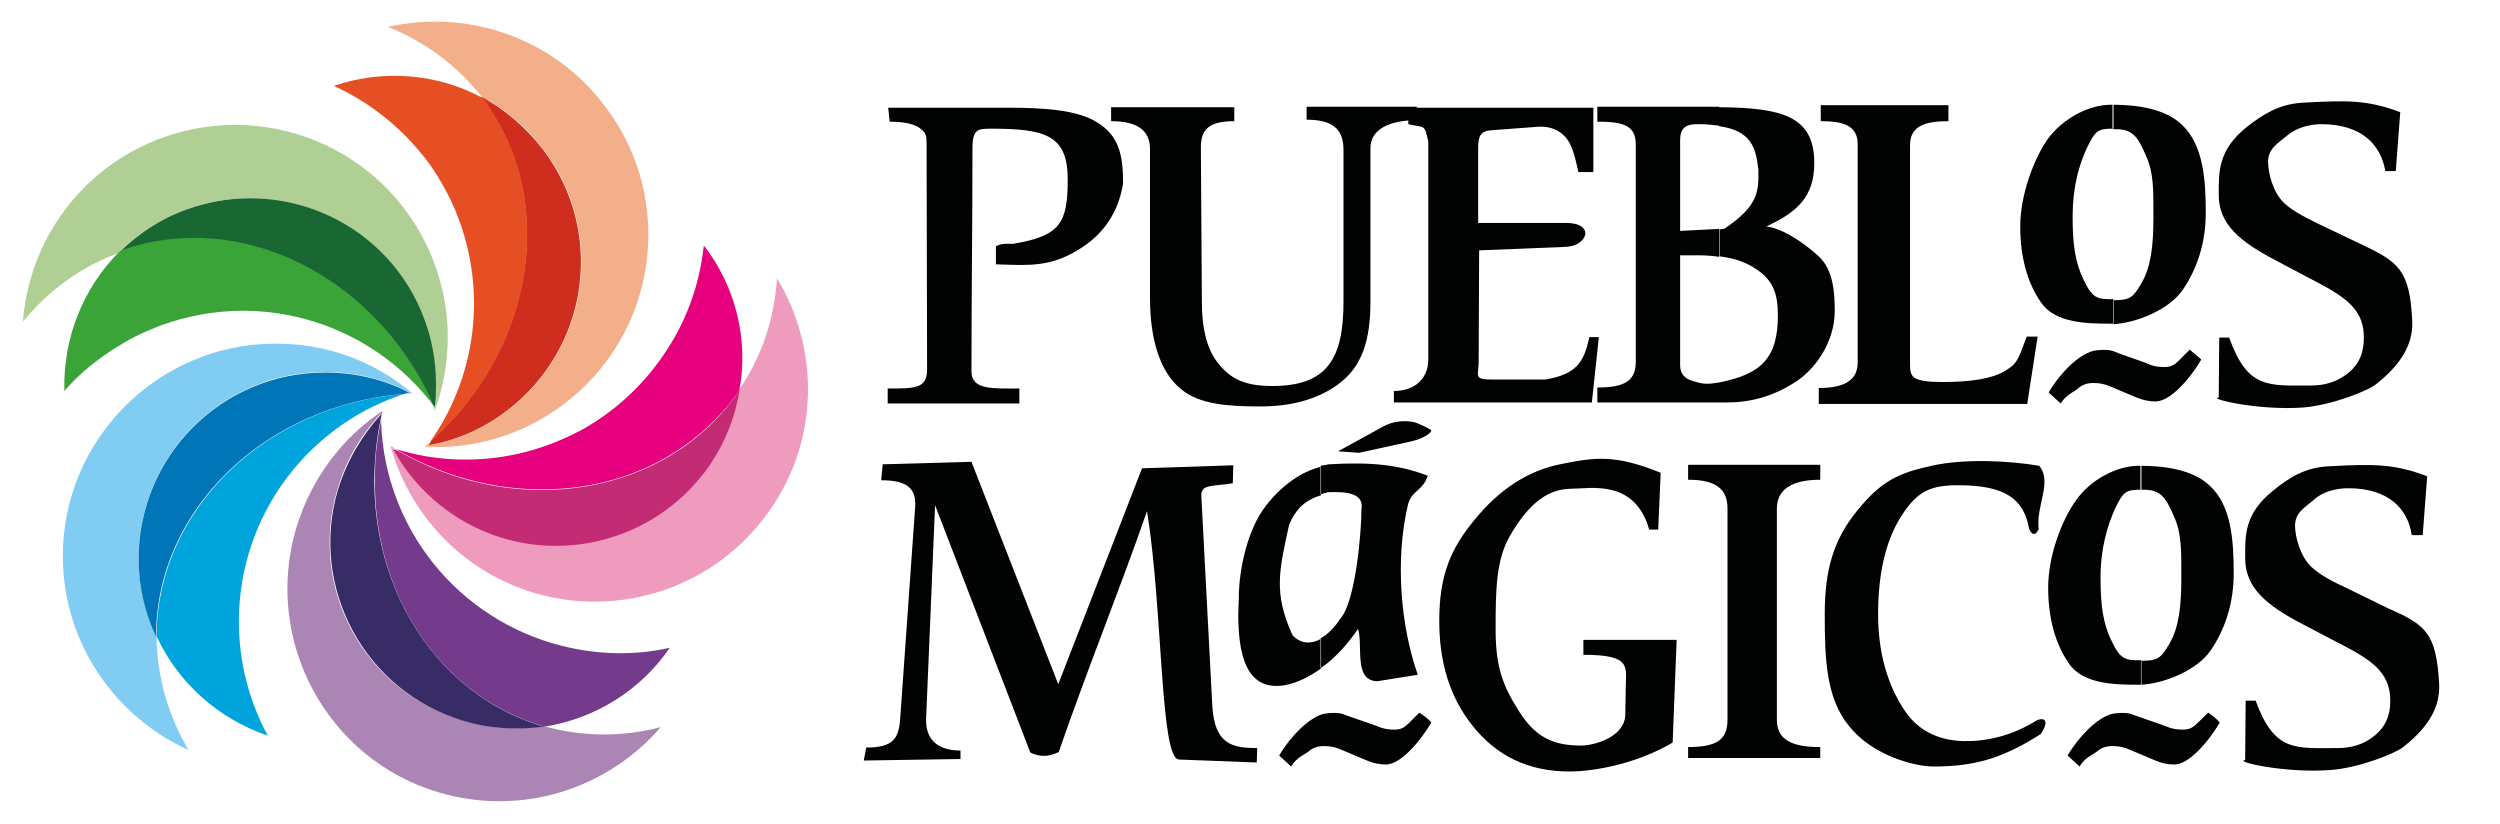
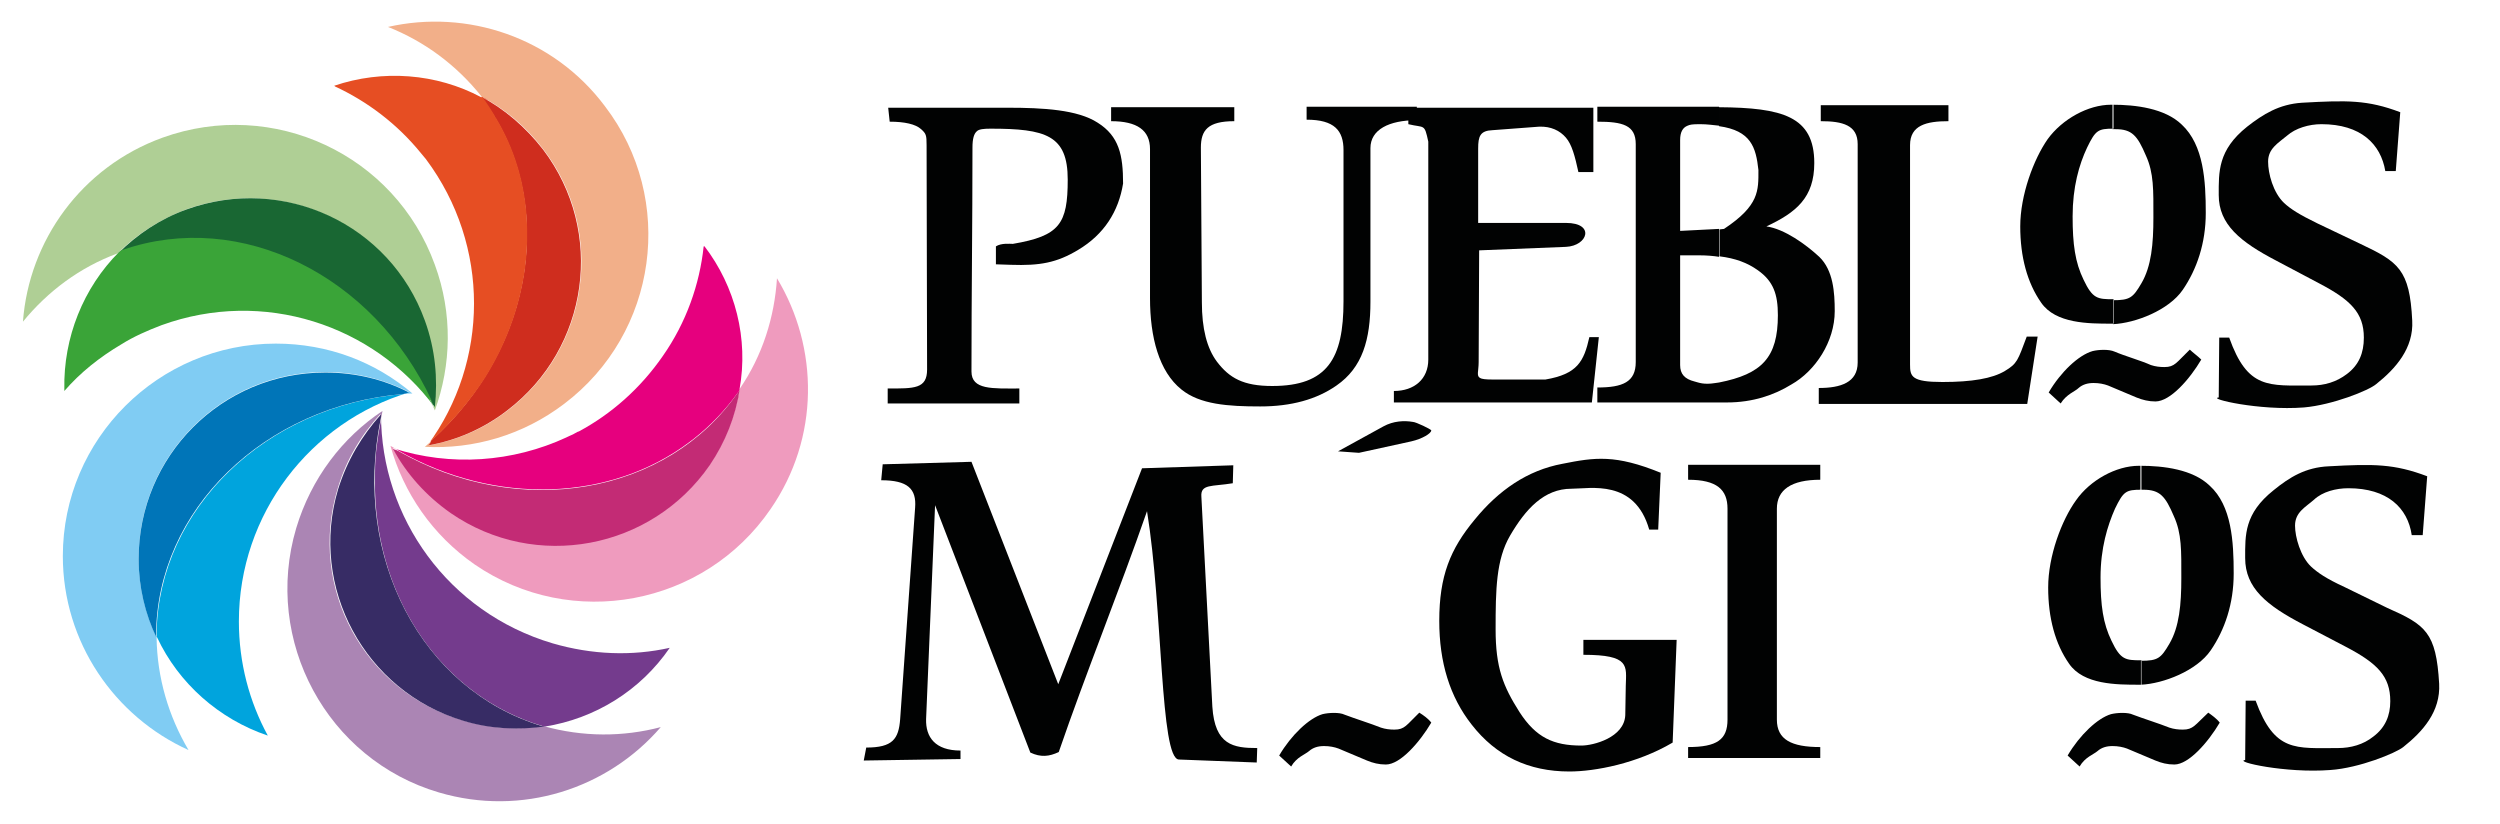
<svg xmlns="http://www.w3.org/2000/svg" version="1.1" x="0px" y="0px" viewBox="0 0 501.3 165.3" style="enable-background:new 0 0 501.3 165.3;" xml:space="preserve">
  <style type="text/css">
	.st0{fill-rule:evenodd;clip-rule:evenodd;fill:#80CCF3;}
	.st1{fill-rule:evenodd;clip-rule:evenodd;fill:#00A4DD;}
	.st2{fill-rule:evenodd;clip-rule:evenodd;fill:#0075B8;}
	.st3{fill-rule:evenodd;clip-rule:evenodd;fill:#AB85B4;}
	.st4{fill-rule:evenodd;clip-rule:evenodd;fill:#743B8D;}
	.st5{fill-rule:evenodd;clip-rule:evenodd;fill:#372C65;}
	.st6{fill-rule:evenodd;clip-rule:evenodd;fill:#EF9BBE;}
	.st7{fill-rule:evenodd;clip-rule:evenodd;fill:#C32B75;}
	.st8{fill-rule:evenodd;clip-rule:evenodd;fill:#F2AF89;}
	.st9{fill-rule:evenodd;clip-rule:evenodd;fill:#CF2D1E;}
	.st10{fill-rule:evenodd;clip-rule:evenodd;fill:#AFCF95;}
	.st11{fill-rule:evenodd;clip-rule:evenodd;fill:#196733;}
	.st12{fill-rule:evenodd;clip-rule:evenodd;fill:#010202;}
	.st13{fill-rule:evenodd;clip-rule:evenodd;fill:#3AA438;}
	.st14{fill-rule:evenodd;clip-rule:evenodd;fill:#E64E23;}
	.st15{fill-rule:evenodd;clip-rule:evenodd;fill:#E6007E;}
</style>
  <g id="Dummy_x0025_Layer_x0025_Dummy_x0025_Layer">
</g>
  <g id="Layer_2">
    <path class="st0" d="M82.7,78.9c-7.4-6.3-16.9-10-27.4-10c-23.5,0-42.7,19.1-42.7,42.6c0,17.3,10.4,32.2,25.2,38.9   c-4-6.8-6.3-14.5-6.4-22.6c-2.3-4.8-3.6-10.2-3.6-15.8c0-20.7,16.7-37.4,37.4-37.4c6,0,11.7,1.4,16.8,4c-0.4,0.1-0.6,0.2-1,0.3   C81.5,79,82.1,78.9,82.7,78.9z" />
    <g>
      <path class="st1" d="M82,78.7c-0.4,0.1-0.6,0.2-1,0.3c-27.6,2.3-49.2,22.9-49.6,48v0.7c0,0,0.1,0.1,0.1,0.1    c4.3,9.2,12.4,16.4,22.2,19.7c-3.7-6.8-5.8-14.6-5.8-22.9C47.9,103,62.3,84.6,82,78.7L82,78.7L82,78.7z M31.4,127    c0,0.1,0,0.3,0,0.5c0,0.1,0,0.1,0,0.2V127L31.4,127z" />
    </g>
    <path class="st2" d="M82,78.7c-5-2.6-10.7-4-16.8-4c-20.7,0-37.4,16.7-37.4,37.4c0,5.6,1.3,11,3.6,15.8c0-0.1-0.1-0.2-0.1-0.4   c0-25.3,21.8-46.2,49.6-48.5C81.3,78.9,81.6,78.8,82,78.7z" />
    <path class="st3" d="M76.7,82.4c-8,5.3-14.3,13.5-17.3,23.5c-6.7,22.6,6.2,46.4,28.6,53c16.6,4.9,33.8-0.7,44.5-13.1   c-7.6,2-15.6,2-23.5-0.2c-5.3,0.8-10.8,0.5-16.3-1.2c-19.7-5.8-31-26.6-25-46.4c1.7-5.8,4.8-10.9,8.6-15c0,0.4,0,0.7,0,1.1   C76.5,83.6,76.6,83,76.7,82.4z" />
    <g>
      <path class="st4" d="M76.4,83.1c0,0.4,0,0.7,0,1.1c-0.7,3.5-1.2,7.1-1.2,10.6v3.6c0.6,22,13.5,41.2,33.6,47.2c0.1,0,0.2,0,0.4,0.1    c10.1-1.6,19.2-7.2,25.1-15.8c-7.6,1.7-15.6,1.4-23.5-0.9C89.9,122.8,76.4,103.8,76.4,83.1L76.4,83.1L76.4,83.1z M109.1,145.6    c-0.6,0.1-1.2,0.1-1.8,0.2C107.9,145.8,108.5,145.7,109.1,145.6L109.1,145.6z" />
    </g>
    <path class="st5" d="M76.4,83.1c-3.8,4.2-6.8,9.2-8.6,15c-5.9,19.7,5.4,40.5,25,46.4c5.5,1.7,11,1.9,16.3,1.2   c-0.1-0.1-0.2-0.1-0.4-0.1c-24.3-7.3-38-34-32.4-61.4C76.4,83.8,76.4,83.5,76.4,83.1z" />
    <path class="st6" d="M78.3,89.4c2.6,9.4,8.4,17.9,16.9,23.8c19.4,13.3,46,8.3,59.3-11.1c9.9-14.3,9.7-32.4,1.3-46.3   c-0.5,7.8-2.9,15.5-7.5,22.2c-0.9,5.3-2.8,10.4-6,15.1c-11.7,17-34.9,21.3-51.9,9.6c-5-3.5-8.9-7.9-11.6-12.9   c0.3,0.1,0.6,0.2,1,0.3C79.3,90,78.8,89.7,78.3,89.4z" />
    <path class="st7" d="M78.8,90c2.7,5,6.6,9.4,11.6,12.9c17,11.7,40.2,7.3,51.9-9.6c3.2-4.7,5.2-9.9,6-15.1c-0.1,0.1-0.1,0.2-0.2,0.3   c-14.3,20.9-44.1,25.8-68.3,11.9C79.5,90.2,79.1,90.2,78.8,90z" />
    <path class="st8" d="M85.2,89.6c9.7,0.5,19.6-2.3,27.9-8.6c18.8-14.2,22.5-41,8.2-59.7C110.9,7.4,93.6,1.8,77.8,5.4   c7.3,2.9,13.7,7.6,18.8,14c4.7,2.5,8.9,6,12.4,10.6c12.5,16.4,9.2,39.8-7.2,52.3c-4.8,3.7-10.2,6-15.8,7c0.2-0.3,0.4-0.6,0.6-0.9   C86.1,88.8,85.6,89.2,85.2,89.6z" />
    <path class="st9" d="M85.9,89.3c5.6-1,11-3.3,15.8-7c16.4-12.5,19.7-35.8,7.2-52.3c-3.5-4.5-7.7-8.1-12.4-10.6   c0.1,0.1,0.1,0.2,0.2,0.4c15.3,20.2,10.5,50-10.3,68.6C86.4,88.7,86.2,89,85.9,89.3z" />
    <path class="st10" d="M87.2,82.3c3.3-9.1,3.6-19.4,0-29.2c-8-22.1-32.4-33.5-54.6-25.5c-16.3,5.9-26.8,20.7-28,36.9   c5-6.1,11.4-10.9,19-13.7c3.8-3.8,8.4-6.8,13.7-8.8c19.4-7,40.7,3,47.7,22.3c2.1,5.8,2.7,11.6,2,17.3c-0.2-0.3-0.4-0.6-0.6-0.9   C86.7,81.2,87,81.8,87.2,82.3z" />
    <path class="st11" d="M87.2,81.6c0.6-5.7,0.1-11.5-2-17.3C78.2,44.9,56.8,35,37.4,42c-5.3,1.9-9.9,5-13.7,8.8   c0.1-0.1,0.3-0.1,0.4-0.1c23.8-8.6,50.8,4.7,62.5,30.1C86.7,81,86.9,81.3,87.2,81.6z" />
    <path class="st12" d="M441.4,72.1c-2.3,3.9-6.2,8.4-9.2,8.4c-1.3,0-2.6-0.3-3.8-0.8c-1.9-0.8-3.8-1.6-5.7-2.4   c-0.8-0.3-1.8-0.5-2.9-0.5c-1.2,0-2.2,0.3-3,1c-0.7,0.7-2.4,1.2-3.6,3.1c-0.8-0.7-1.6-1.5-2.4-2.2c2.4-4.1,6-7.5,8.8-8.3   c1.2-0.3,3.3-0.4,4.4,0.1c2.1,0.9,5.3,1.8,7.3,2.7c0.9,0.3,1.8,0.4,2.7,0.4c2.1,0,2.4-0.9,5.1-3.5   C439.7,70.7,440.7,71.4,441.4,72.1z" />
    <g>
      <path class="st12" d="M284.1,24.1c-5.6,0-9.3,1.9-9.3,5.6v30.8c0,7.6-1.6,13.2-6.8,16.8c-4,2.8-9.1,4.2-15.3,4.2    c-6.5,0-12.1-0.4-15.8-3.4c-4.5-3.6-6.3-10.5-6.3-18.3V29.9c0-3.8-2.6-5.6-7.8-5.6v-2.8h24.7v2.8c-5.3,0-6.7,1.8-6.7,5.3l0.2,31    c0,5.3,1,9.2,3,11.9c2.5,3.3,5.3,4.9,11.1,4.9c11.1,0,14.3-5.5,14.3-17V30.1c0-3.9-1.8-6.1-7.4-6.1v-2.6h22.1V24.1z" />
      <path class="st12" d="M320.6,67.6l-1.4,13.1h-39.7v-2.3c4.1,0,6.9-2.4,6.9-6.3c0-14.5,0-29.1,0-43.7c-0.8-3.7-0.7-2.7-4-3.5v-3.3    h37.1v12.9h-3c-0.7-3.2-1.3-5.5-2.5-6.9c-1.2-1.4-3-2.3-5.4-2.2l-9.3,0.7c-2.5,0.1-2.9,1.2-2.9,3.7v14.9H314c5.9,0,4.4,4.6,0,4.8    l-17.4,0.7l-0.1,22.4c0,1.8-0.5,2.8,0.3,3.2c0.3,0.2,1.1,0.3,2.4,0.3h10.7c6.4-1.1,7.7-3.6,8.8-8.5H320.6z" />
      <path class="st12" d="M367.9,62.4c0,6.1-3.9,12-8.7,14.7c-3.4,2.1-7.7,3.6-12.9,3.6h-1.6v-4c8.6-1.7,11.8-5,11.8-13.5    c0-4.2-0.9-6.8-4-9c-2.1-1.5-4.5-2.4-7.7-2.8V46l0.9-0.1c7.1-4.7,6.9-7.7,6.9-11.8c-0.5-4.6-1.5-7.9-7.9-8.8v-3.8    c12.7,0.1,19.1,1.8,19.1,11.2c0,6.9-3.6,9.9-9.6,12.7c3.6,0.5,7.9,3.6,10.6,6.1C367.6,54.2,367.9,58.6,367.9,62.4z M344.7,80.7    h-24.4v-3c5.1,0,7.7-1.1,7.7-5.1V28.9c0-3.8-2.6-4.5-7.7-4.5v-3h22.2c0.7,0,1.5,0,2.2,0v3.8c-1.1-0.1-2.3-0.3-3.8-0.3    c-1.7,0-2,0.1-2.5,0.3c-1,0.4-1.5,1.3-1.5,2.9v18.2l7.8-0.4v5.6c-1.2-0.2-2.6-0.3-4-0.3h-3.8v22c0,1.8,0.9,2.8,2.9,3.3    c0.8,0.2,1.8,0.7,4.2,0.3c0.2,0,0.5-0.1,0.7-0.1V80.7z" />
      <path class="st12" d="M408.6,67.4L406.5,81h-41.8v-3.2c4.4,0,7.8-1.1,7.8-5.1V28.9c0-3.8-3-4.6-7.4-4.6v-3.2h25.6v3.2    c-4.4,0-7.7,0.8-7.7,4.8v44c0,2.4,0.3,3.5,6.5,3.5c5.9,0,10-0.7,12.5-2.2c2.5-1.5,2.6-2.1,4.4-6.9H408.6z" />
      <path class="st12" d="M442.3,42.7c0,6.1-1.8,11.3-4.6,15.4c-2.8,4.1-9.5,6.7-14,6.9v-4.8c3.4,0,4-0.5,5.7-3.4    c2-3.4,2.4-7.9,2.4-13.2c0-5.5,0.1-8.9-1.5-12.4c-1.7-4-2.8-5.3-6.1-5.3h-0.6V21c4.6,0,10.5,0.7,13.9,4    C441.9,29.1,442.3,36.3,442.3,42.7z M423.7,64.9c-0.1,0-0.2,0-0.3,0c-4.6,0-11.2,0-14.1-4.2c-2.8-4-4.2-9.2-4.2-15.3    c0-6.3,2.7-13.5,5.5-17.5c2.9-4,8.1-6.9,12.7-6.9c0.1,0,0.3,0,0.5,0v4.8c-3.1,0-3.6,0.3-5.3,3.8c-1.6,3.4-2.9,7.9-2.9,13.8    c0,5.6,0.5,9.2,2.2,12.7c1.8,3.8,2.8,3.9,5.9,3.9h0.1V64.9z" />
      <path class="st12" d="M483.7,64.3c0.3,5.5-3.3,9.6-7.2,12.7c-1.5,1.3-8.8,4.2-14.5,4.7c-9,0.7-19.5-1.8-17.1-2l0.1-12h2    c3.7,10.4,7.9,9.6,16.5,9.6c2.6,0,5-0.7,7.1-2.3c2.4-1.8,3.4-4.2,3.4-7.3c0-5-2.7-7.6-9-10.9l-8.5-4.5    c-7.3-3.8-11.6-7.3-11.6-13.2c0-4.6-0.2-9,5.7-13.7c3.2-2.5,6.4-4.5,11-4.8c9-0.5,13.1-0.6,19.7,1.9l-0.9,11.8h-2.1    c-0.9-5.4-4.9-9.4-12.8-9.4c-2.5,0-5.2,0.8-6.9,2.3c-1.8,1.5-3.8,2.6-3.8,5.2c0,2.4,1,6.2,3.2,8.3c1.3,1.2,3,2.3,6.7,4.1l8.6,4.1    C480.9,52.5,483.2,54,483.7,64.3z" />
      <path class="st12" d="M225.2,36.8c-0.9,5.6-3.8,10.2-9,13.3c-4.3,2.6-7.7,3.2-13.5,3l-3-0.1v-3.6c1.1-0.7,2.8-0.5,3.4-0.5    c9.4-1.6,11-4,11-12.9c0-8.9-4.4-10.2-15.5-10.2c-1.3,0-2.3,0.1-2.7,0.5c-0.6,0.5-0.9,1.5-0.9,3.3c0,15.6-0.2,29.4-0.2,44.9    c0,3.7,4.2,3.4,9.6,3.4v3H178v-3c5.3,0,7.9,0.1,7.9-3.8l-0.1-45c0-2-0.1-2.3-1.1-3.2c-1.1-1-3.3-1.5-6.3-1.5l-0.3-2.8h23.9    c7.2,0,14.1,0.4,18.1,3C224.4,27.3,225.2,31.1,225.2,36.8z" />
    </g>
    <g>
      <path class="st12" d="M252,152.9l-15.6-0.6c-3.8-0.1-3.2-30.1-6.4-49.8c-5.6,16.1-12.2,32.3-17.7,48.3c-1.9,0.9-3.6,1.1-5.7,0.1    l-19.1-49.6l-1.8,42.9c-0.1,3.6,1.8,6.3,6.9,6.3v1.7l-19.4,0.3l0.5-2.6c5.3,0,6.5-1.7,6.8-5.7l3-42.4c0.3-3.8-1.5-5.5-6.8-5.5    l0.3-3.2l17.8-0.5l17.4,44.6L229,93.9l18.3-0.6l-0.1,3.6c-4.2,0.7-6.5,0.1-6.3,2.7l2.2,42.1c0.5,7.7,4.2,8.3,9,8.3L252,152.9z" />
      <path class="st12" d="M287,86.3c0,0.6-1.8,1.7-4,2.2l-10.5,2.3l-4.2-0.3l9.1-5c2-1.1,4.2-1.2,5.9-0.9    C283.9,84.6,287,86.1,287,86.3z" />
      <path class="st12" d="M335.4,148.9c-7.1,4.2-15.6,5.8-20.7,5.8c-8.2,0-14.7-3.1-19.6-9.4c-4.4-5.6-6.5-12.5-6.5-20.8    c0-9,2.2-14.4,7.1-20.3c4.8-5.9,10.6-9.9,17.6-11.2c6.5-1.3,10.6-1.9,19.7,1.8l-0.5,11.4h-1.8C327.8,96,318.9,98,315.1,98    c-5.5,0-9.2,4.1-12.3,9.4c-2.8,4.8-2.9,10.8-2.9,18.8c0,7.7,1.5,11.4,4.8,16.6c3.3,5.1,6.8,6.7,12.4,6.7c2.4,0,8.6-1.6,8.8-6.1    l0.1-5.9c0.1-4,0.9-6.2-8.5-6.2v-3h18.7L335.4,148.9z" />
      <path class="st12" d="M365,152h-26.5v-2.2c5.8,0,7.9-1.5,7.9-5.5V102c0-3.8-2.1-5.8-7.9-5.8v-3H365v3c-5.8,0-8.7,2-8.7,5.8v42.3    c0,4,2.9,5.5,8.7,5.5V152z" />
-       <path class="st12" d="M409.2,147.2c-7.7,4.9-13.3,6.5-21.5,6.5c-3.8,0-12.3-2.2-17-8.2c-4.6-5.7-4.8-13.6-4.8-22.4    c0-8.5,1.6-14.7,6.5-20.7c4.8-5.9,8.1-7.5,14.9-9c6.7-1.5,15.7-1,21.6,0c2.7,3.2-0.7,8.1-0.1,12.7c-0.6,1.3-1.3,1.3-1.9,0    c-1.1-6.1-4.8-8.8-14.3-8.8c-5.8,0-8.4,1.4-11.6,6.6c-3,4.9-4.4,11.4-4.4,19.3c0,7.7,1.9,14.1,5.2,19.1c3.2,4.9,7.9,6.2,11.9,6.3    c4.4,0.1,9.5-0.9,14.8-4.2C410.4,143.7,410.7,145,409.2,147.2z" />
      <path class="st12" d="M447.9,115c0,6.1-1.8,11.3-4.6,15.4c-2.8,4.1-9.5,6.7-14,6.9v-4.8c3.4,0,4-0.5,5.7-3.4    c2-3.4,2.4-7.9,2.4-13.2c0-5.5,0.1-8.9-1.5-12.4c-1.7-4-2.8-5.3-6.1-5.3h-0.6v-4.8c4.6,0,10.5,0.7,13.9,4    C447.5,101.4,447.9,108.6,447.9,115z M429.3,137.3c-0.1,0-0.2,0-0.3,0c-4.6,0-11.2,0-14.1-4.2c-2.8-4-4.2-9.2-4.2-15.3    c0-6.3,2.7-13.5,5.6-17.5c2.8-4,8-6.9,12.6-6.9c0.2,0,0.3,0,0.5,0v4.8c-3.1,0-3.6,0.3-5.3,3.8c-1.5,3.4-2.9,7.9-2.9,13.8    c0,5.6,0.5,9.2,2.2,12.7c1.8,3.8,2.8,3.9,5.9,3.9h0.1V137.3z" />
      <path class="st12" d="M445.1,144.9c-2.3,3.9-6.2,8.4-9.1,8.4c-1.4,0-2.6-0.3-3.8-0.8c-1.9-0.8-3.8-1.6-5.7-2.4    c-0.8-0.3-1.8-0.5-2.9-0.5c-1.2,0-2.2,0.3-3,1c-0.8,0.7-2.5,1.2-3.6,3.1c-0.8-0.7-1.6-1.5-2.4-2.2c2.4-4.1,6-7.5,8.7-8.3    c1.2-0.3,3.4-0.4,4.4,0.1c2.1,0.8,5.3,1.8,7.3,2.6c0.9,0.3,1.8,0.4,2.7,0.4c2.1,0,2.4-0.9,5.1-3.4    C443.5,143.4,444.5,144.1,445.1,144.9z" />
      <path class="st12" d="M287,144.9c-2.3,3.9-6.2,8.4-9.1,8.4c-1.4,0-2.6-0.3-3.8-0.8c-1.9-0.8-3.8-1.6-5.7-2.4    c-0.8-0.3-1.8-0.5-2.9-0.5c-1.2,0-2.2,0.3-3,1c-0.8,0.7-2.5,1.2-3.6,3.1c-0.8-0.7-1.6-1.5-2.4-2.2c2.4-4.1,6-7.5,8.7-8.3    c1.2-0.3,3.4-0.4,4.4,0.1c2.1,0.8,5.3,1.8,7.3,2.6c0.9,0.3,1.8,0.4,2.7,0.4c2.1,0,2.4-0.9,5-3.4    C285.4,143.4,286.4,144.1,287,144.9z" />
      <path class="st12" d="M489.1,137.1c0.3,5.6-3.3,9.6-7.2,12.7c-1.5,1.2-8.8,4.2-14.6,4.6c-9,0.7-19.5-1.7-17.1-2l0.1-11.9h2    c3.8,10.4,8,9.5,16.5,9.5c2.6,0,5.1-0.7,7.1-2.3c2.4-1.8,3.4-4.2,3.4-7.1c0-5-2.6-7.6-8.9-10.9l-8.6-4.5    c-7.3-3.8-11.6-7.3-11.6-13.3c0-4.6-0.2-8.9,5.7-13.6c3.2-2.6,6.4-4.6,11.1-4.8c9-0.5,13.1-0.5,19.7,2l-0.9,11.8h-2.2    c-0.8-5.5-4.9-9.4-12.7-9.4c-2.5,0-5.2,0.7-6.9,2.3c-1.7,1.5-3.8,2.5-3.8,5.2c0,2.3,1.1,6.2,3.2,8.2c1.3,1.2,3,2.4,6.7,4.1    l8.6,4.2C486.4,125.3,488.5,126.8,489.1,137.1z" />
-       <path class="st12" d="M272.3,126.1c-1.4,2.1-4,5.5-7.5,7.9v-6c1.3-0.7,2.7-2,4-4c3-3.4,4.2-17.2,4.2-21.9c0.5-3-2.5-3.6-6.7-3.4    c-0.5,0.1-1,0.3-1.5,0.4v-5.7c0.5-0.1,1.1-0.2,1.7-0.3c8.4-0.5,14.1,0.1,19.8,2.3c-1,3.1-3.3,2.9-4,5.9c-2.6,11.2-1.4,24.4,2,34    l-8.1,1.3C271.3,136.5,273.4,129.4,272.3,126.1z M264.8,134.1c-2.1,1.5-4.5,2.8-7.2,3.3c-8.3,1.4-9.2-7.5-9.3-13.6v-0.5    c0-1.2,0.1-2.3,0.1-3.2c0-6.1,1.8-13.9,5.3-18.5c3-4,7.2-7.1,11.2-8v5.7c-3,0.9-5,2.6-6.4,5.9c-2,9.1-3.2,13.8,0.7,22.2    c1.5,1.6,3.5,1.9,5.7,0.7V134.1z" />
    </g>
    <path class="st13" d="M86.1,79.9c0.4,0.4,0.7,0.9,1.1,1.4c-0.2-0.3-0.4-0.5-0.6-0.9C75,55.3,48.3,41.9,24.6,50.1   c-0.1,0-0.2,0.1-0.2,0.1l0.1-0.1c0,0-0.1,0-0.1,0.1c-0.1,0-0.1,0-0.2,0.1c-0.1,0-0.1,0.1-0.2,0.1c0,0,0,0.1-0.1,0.1   c-7.2,7.2-11.2,17.2-11,27.5c0,0,0,0,0,0v0.4c3.2-3.7,7.1-6.8,11.5-9.4c2.4-1.5,5.1-2.7,8-3.8c20.4-7.4,42.5-0.1,54.8,16.5   c-0.2-0.3-0.4-0.6-0.6-0.9C86.4,80.5,86.3,80.2,86.1,79.9z" />
    <path class="st14" d="M86.3,88.7c0.1-0.1,0.2-0.2,0.2-0.4c0,0,0,0-0.1,0.1C86.5,88.5,86.4,88.6,86.3,88.7z M99.9,24.4   c-0.2-0.3-0.3-0.6-0.5-0.8c-0.1-0.1-0.2-0.3-0.2-0.4c-0.6-1-1.3-2.1-2-3.1c-0.1-0.1-0.2-0.2-0.3-0.4c0,0-0.1-0.1-0.1-0.1   c0.2,0.1,0.4,0.2,0.6,0.3c0.2,0.1,0.5,0.3,0.8,0.4c-0.3-0.1-0.6-0.4-0.8-0.5c-0.3-0.1-0.6-0.3-0.8-0.4v0.1c0,0,0,0-0.1,0   c-9-4.8-19.8-5.6-29.5-2.3c0.1,0,0.1,0.1,0.2,0.1c0,0-0.1,0-0.1,0c6.5,3,12.5,7.5,17.3,13.4c0.3,0.4,0.7,0.8,1,1.2   C98.4,49.3,98,72.6,85.8,89.2c0.2-0.3,0.4-0.6,0.6-0.8c0.1-0.1,0.3-0.3,0.4-0.4c-0.1,0.1-0.2,0.3-0.3,0.4   c4.3-3.9,7.9-8.2,10.8-12.7c5.3-8.5,8.2-18,8.4-27.4v-2.4C105.6,38.4,103.7,31,99.9,24.4z" />
    <path class="st15" d="M79.6,90.3c-0.3-0.1-0.6-0.2-0.8-0.2C79,90.1,79.3,90.2,79.6,90.3z M141.2,49.3c0,0.1,0,0.2,0,0.2   c0,0,0-0.1-0.1-0.1c-0.8,7.6-3.5,15.3-8.2,22c-4.5,6.5-10.3,11.6-16.8,15.1c-0.1,0-0.2,0.1-0.3,0.1c-0.3,0.2-0.6,0.3-0.9,0.5   c-0.3,0.1-0.6,0.3-0.9,0.4c-0.1,0.1-0.3,0.1-0.4,0.2c-10.8,5-23.2,5.9-34.7,2.2c0.3,0.1,0.6,0.2,0.8,0.3c0,0-0.1,0-0.1,0   c0.1,0,0.2,0,0.2,0.1c0,0,0,0,0,0c0,0,0.1,0,0.1,0c0,0,0,0,0,0c0,0-0.1,0-0.1,0c19.6,11.2,42.8,10.2,58.5-1.7c0,0,0,0,0,0   c0.3-0.2,0.5-0.4,0.8-0.6c3.3-2.6,6.3-5.7,8.8-9.2c0.1-0.1,0.2-0.2,0.3-0.4c0,0,0,0,0,0c0,0.2-0.1,0.5-0.1,0.7   c-0.1,0.4-0.1,0.6-0.1,0.9c0-0.3,0.1-0.6,0.1-0.9c0.1-0.2,0.1-0.5,0.1-0.8c0,0,0.1-0.1,0.1-0.1c0,0,0-0.1,0-0.2   C150.1,68,147.5,57.5,141.2,49.3z" />
  </g>
</svg>